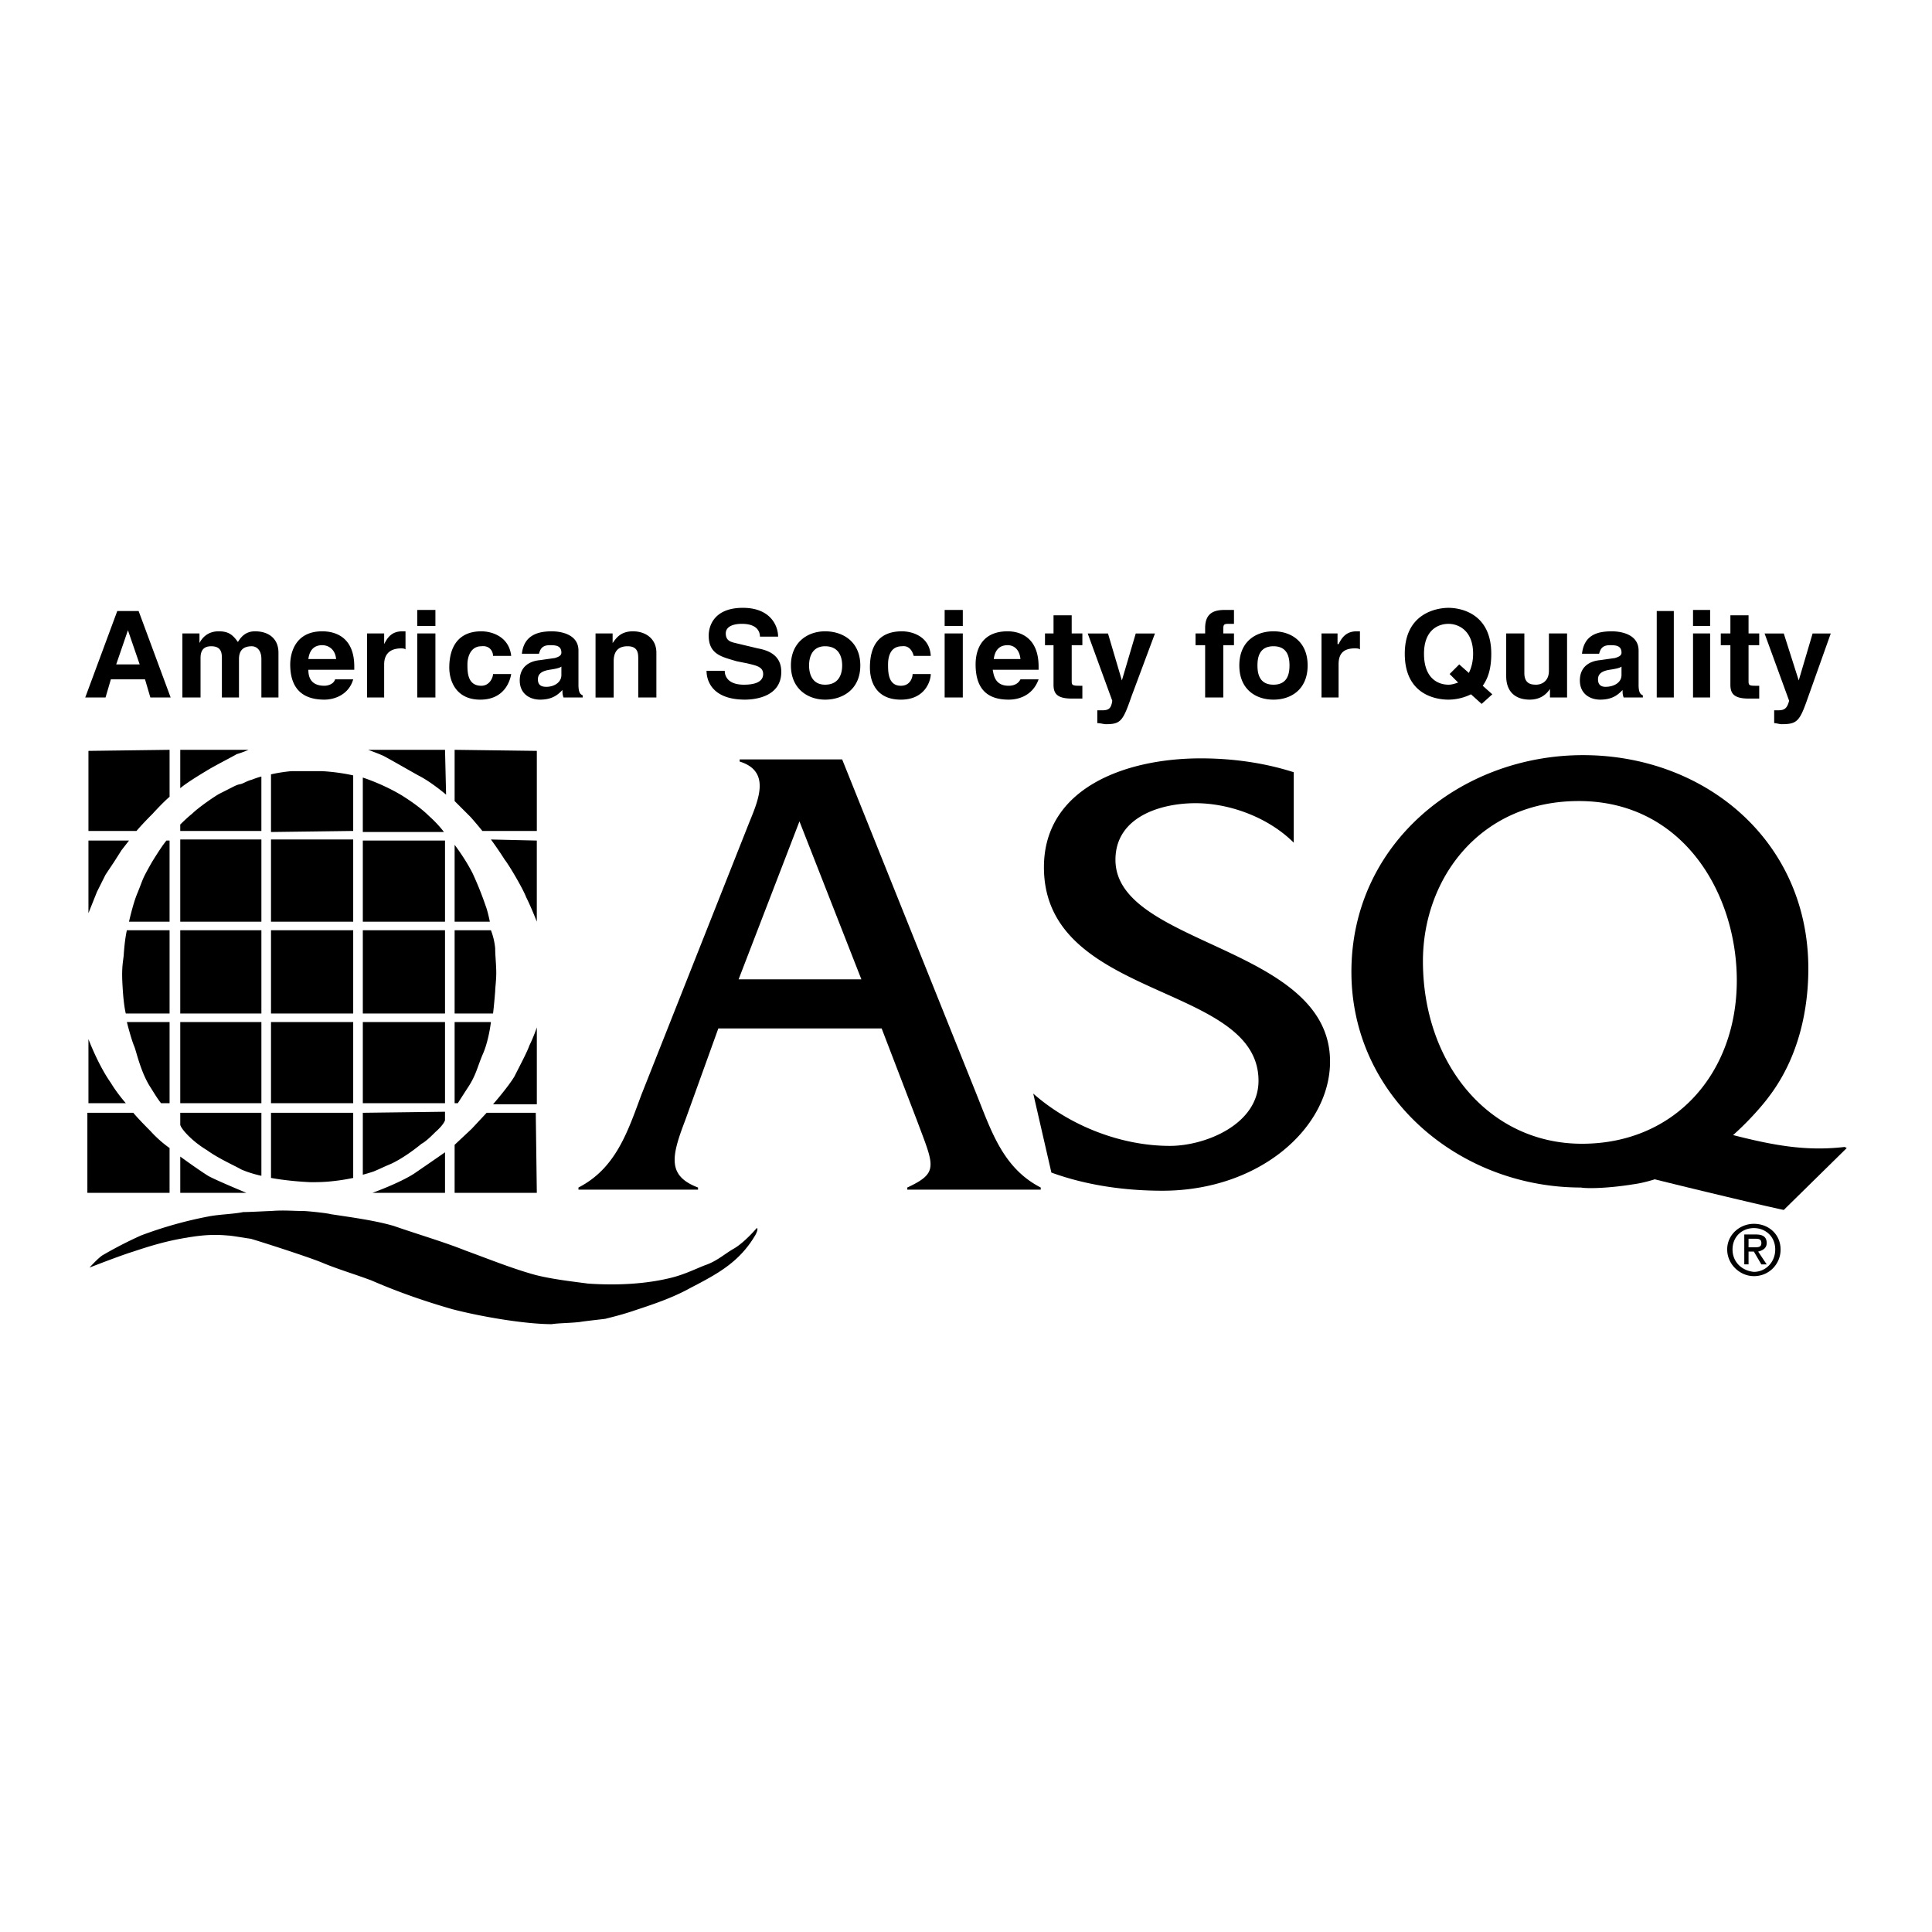
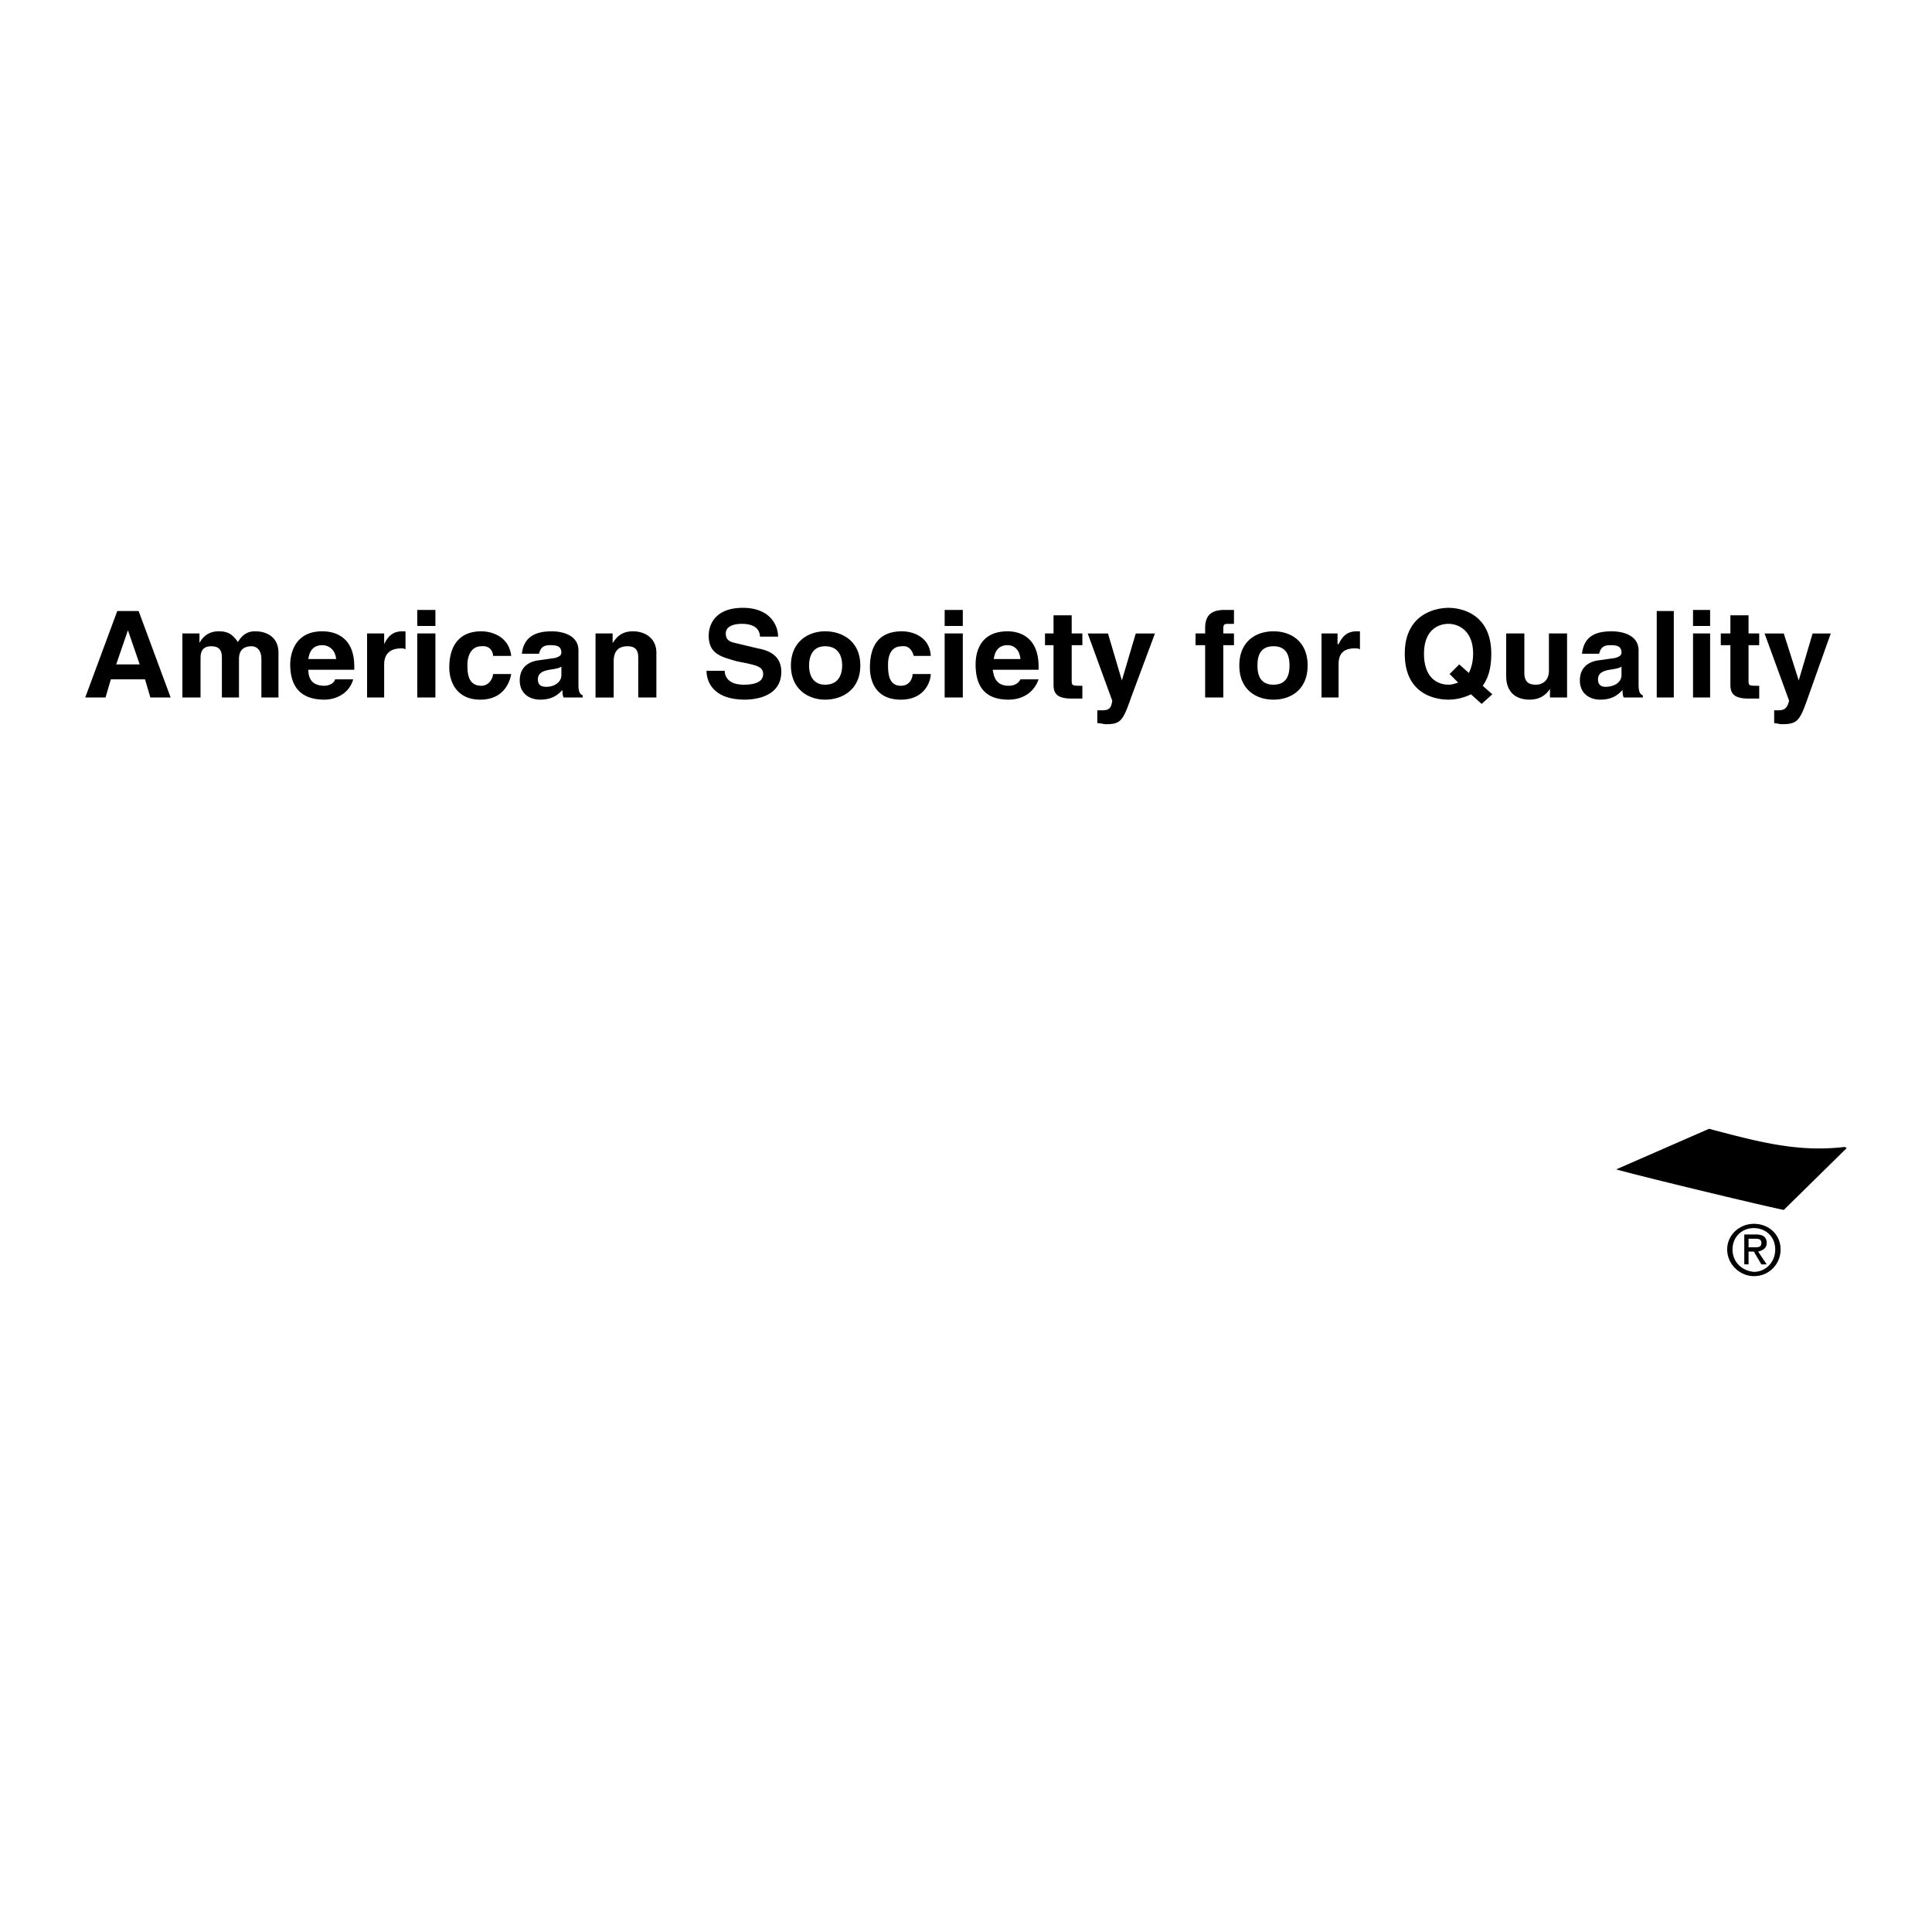
<svg xmlns="http://www.w3.org/2000/svg" width="2500" height="2500" viewBox="0 0 192.756 192.756">
  <g fill-rule="evenodd" clip-rule="evenodd">
-     <path fill="#fff" d="M0 0h192.756v192.756H0V0z" />
-     <path d="M27.038 111.023v6.498s1.598.32 3.941.426c.533 0 1.385 0 2.237-.105a19.522 19.522 0 0 0 2.023-.32v-6.498h-8.201v-.001zM12.658 101.971s.426 1.703.746 2.449c.213.533.639 2.557 1.598 4.047.213.32.639 1.066 1.065 1.598h.852v-8.094h-4.261zM43.014 83.863h-6.816v8.095h8.201v-8.095h-1.385zM45.358 74.809v5.113l1.598 1.598a44.853 44.853 0 0 1 1.172 1.385h5.432v-7.989l-8.202-.107zM27.038 120.824c-.319 0-2.13.105-2.77.105-1.065.213-2.237.213-3.408.426a40.809 40.809 0 0 0-6.817 1.918 41.65 41.65 0 0 0-3.728 1.916c-.426.213-1.385 1.279-1.385 1.279s2.982-1.172 4.367-1.598c1.598-.533 3.302-1.066 5.325-1.385 1.811-.32 2.982-.32 4.154-.213.319 0 2.13.318 2.237.318.746.213 5.432 1.705 7.03 2.344 1.491.639 3.302 1.172 5.006 1.811 2.45 1.066 5.113 2.023 8.095 2.877 2.875.746 7.243 1.49 9.905 1.49.64-.105 1.811-.105 2.77-.213.639-.105 1.704-.213 2.557-.318.852-.213 1.704-.428 2.663-.746 1.917-.639 3.941-1.279 5.858-2.344 2.663-1.385 4.899-2.557 6.498-5.326.319-.639.106-.639.106-.639s-1.172 1.385-2.237 2.023c-.958.533-1.705 1.279-2.983 1.705-1.064.426-2.13.959-3.515 1.277-2.237.533-5.006.746-8.095.533-1.598-.213-3.515-.426-5.219-.852-2.343-.641-4.687-1.598-7.03-2.451-2.13-.852-4.687-1.598-7.137-2.449-1.811-.533-4.154-.852-6.284-1.172-.32-.105-2.343-.318-2.77-.318-.851.002-2.022-.105-3.193.002zM8.824 74.916v7.989h4.793s.532-.639 1.598-1.705c1.172-1.278 1.704-1.704 1.704-1.704v-4.687l-8.095.107zM17.984 74.809v3.834s.426-.426 2.556-1.704c.852-.533 2.556-1.385 3.089-1.704.426-.107 1.171-.426 1.171-.426h-6.816zM16.599 83.863l-.32.426s-.532.746-1.171 1.811c-.959 1.704-.746 1.385-1.385 2.982-.426.958-.852 2.876-.852 2.876h4.047v-8.095h-.319zM25.12 77.792c-.426.106-.746.319-1.065.426-.533.106-.426.106-2.131.958-.426.213-2.13 1.385-2.769 2.023-.426.32-1.172 1.065-1.172 1.065v.639h8.095v-5.432c.001.001-.425.108-.958.321zM12.338 95.367c-.106.852-.213 1.385-.106 3.088.106 1.918.32 2.664.32 2.664h4.367V92.81h-4.26c-.001 0-.214.852-.321 2.557zM8.824 110.064h3.728s-.852-.957-1.492-2.023c-1.278-1.811-2.236-4.367-2.236-4.367v6.39zM8.717 111.023v7.988h8.201v-4.473s-.958-.639-1.917-1.705c-1.278-1.277-1.704-1.811-1.704-1.811h-4.58v.001zM17.984 112.195c0 .32 1.065 1.598 2.663 2.557 1.172.852 2.876 1.598 3.409 1.918.958.426 2.023.639 2.023.639v-6.285h-8.095v1.171zM17.984 119.012h6.604s-3.089-1.277-3.834-1.703c-1.171-.746-2.769-1.918-2.769-1.918v3.621h-.001zM36.198 111.023v6.178s.426-.105 1.065-.318c.532-.213 1.171-.533 1.704-.746 1.171-.533 2.449-1.492 3.089-2.023.426-.213 1.065-.852 1.384-1.172.853-.746.958-1.172.958-1.172v-.852l-8.2.105zM41.31 117.096c-1.491.959-4.154 1.916-4.154 1.916h7.243v-4.047s-1.065.746-3.089 2.131zM53.453 111.023h-4.9l-1.491 1.598-1.704 1.598v4.793h8.201l-.106-7.989zM52.814 104.314c-.213.639-1.065 2.236-1.491 3.088-.639 1.064-2.13 2.77-2.13 2.77h4.367v-7.668c-.001 0-.32.957-.746 1.81zM45.358 101.971v8.094h.319s.746-1.17.959-1.49c.852-1.277.958-2.023 1.491-3.303.639-1.385.852-3.301.852-3.301h-3.621zM45.358 92.81v8.309h3.834s.106-.854.213-2.238c0-.318.107-1.064.107-1.811 0-.852-.107-1.704-.107-2.45a6.739 6.739 0 0 0-.426-1.811h-3.621v.001zM45.358 91.958h3.515s-.213-1.065-.426-1.598a33.269 33.269 0 0 0-1.278-3.195c-.745-1.492-1.811-2.876-1.811-2.876v7.669zM48.979 83.756s.639.852 1.384 2.024c.426.532 1.811 2.875 2.13 3.728.533 1.065 1.065 2.45 1.065 2.45v-8.095l-4.579-.107zM36.198 83.011h8.095s-.533-.746-1.492-1.598c-.745-.746-1.811-1.491-2.663-2.024-1.917-1.171-3.941-1.811-3.941-1.811v5.433h.001zM36.73 74.809s1.172.426 1.598.639c1.172.639 2.45 1.385 3.409 1.917 1.278.639 2.769 1.917 2.769 1.917l-.106-4.474h-7.67v.001zM29.061 76.939c-1.171.107-2.023.32-2.023.32v5.751l8.201-.106v-5.539s-1.278-.319-3.089-.426h-3.089zM12.871 83.863H8.824v7.243l.851-2.131.853-1.704.852-1.278.745-1.171.746-.959zM36.198 101.119h8.201V92.81h-8.201v8.309zM27.038 101.119h8.201V92.81h-8.201v8.309zM17.984 101.119h8.095V92.81h-8.095v8.309zM17.984 91.958h8.095v-8.202h-8.095v8.202zM27.038 91.958h8.201v-8.202h-8.201v8.202zM36.198 110.064h8.201v-8.093h-8.201v8.093zM17.984 110.064h8.095v-8.093h-8.095v8.093zM27.038 110.064h8.201v-8.093h-8.201v8.093zM71.667 102.609l-3.302 9.16c-1.385 3.621-1.811 5.539 1.278 6.711v.213h-11.93v-.213c3.729-1.918 4.9-5.539 6.284-9.268l10.758-27.161c.959-2.343 2.13-5.113-.958-6.071v-.213h10.226l13.421 33.445c1.49 3.729 2.662 7.35 6.391 9.268v.213H90.52v-.213c3.196-1.492 2.663-2.131.958-6.711l-3.515-9.16H71.667zm8.095-20.663l-6.071 15.763H85.94l-6.178-15.763zM129.078 84.076c-2.449-2.45-6.285-3.941-9.799-3.941-3.516 0-7.99 1.384-7.99 5.645 0 8.627 21.41 8.521 21.41 20.132 0 6.604-7.029 12.887-16.723 12.887-3.729 0-7.562-.531-11.078-1.811l-1.811-7.881c3.621 3.195 8.734 5.219 13.635 5.219 3.514 0 8.84-2.131 8.84-6.498 0-9.799-21.408-7.988-21.408-21.302 0-7.882 8.094-10.864 15.656-10.864 3.09 0 6.285.426 9.268 1.385v7.029zM157.73 118.48c-12.143 0-22.9-9.055-22.9-21.516 0-12.783 10.863-21.623 23.113-21.623 12.143 0 22.475 8.521 22.475 21.303 0 3.834-.852 8.734-3.941 12.781-.533.746-3.088 3.836-6.07 5.752-2.238 1.385-5.113 2.664-7.457 2.982-2.663.427-4.688.427-5.22.321zm15.551-20.664c0-8.628-5.326-17.895-15.764-17.895-9.906 0-15.551 7.775-15.551 15.977 0 10.119 6.496 18.214 15.869 18.214 9.269.001 15.446-7.03 15.446-16.296z" />
    <path d="M170.512 112.621c5.219 1.385 8.947 2.344 13.527 1.811l.213.107-6.285 6.178c-2.555-.533-13.633-3.195-16.723-4.047l9.268-4.049zM10.528 69.59H8.504l3.196-8.628h2.13l3.196 8.628h-2.024l-.533-1.811H11.06l-.532 1.811zm1.065-3.302h2.343l-1.172-3.409-1.171 3.409zM27.783 69.59h-1.704v-3.835c0-.958-.532-1.278-.958-1.278-.958 0-1.278.533-1.278 1.278v3.835h-1.705v-3.835c0-.532 0-1.278-1.065-1.278-.853 0-1.065.533-1.065 1.172v3.941h-1.811v-6.391h1.704v.958c.213-.426.746-1.171 1.917-1.171.958 0 1.385.319 1.917 1.065.213-.319.639-1.065 1.704-1.065 1.385 0 2.343.746 2.343 2.13v4.474h.001zM35.239 67.779c-.426 1.491-1.811 2.024-2.875 2.024-1.917 0-3.409-.853-3.409-3.515 0-.852.32-3.302 3.195-3.302 1.385 0 3.196.639 3.196 3.515v.319h-4.581c0 .532.107 1.598 1.598 1.598.426 0 .958-.213 1.065-.639h1.811zm-1.704-2.024c-.106-1.065-.852-1.385-1.385-1.385-.852 0-1.278.533-1.385 1.385h2.77zM36.624 63.199h1.704v1.065c.32-.639.746-1.278 1.811-1.278h.319v1.811c-.106-.107-.319-.107-.426-.107-1.385 0-1.705.852-1.705 1.598v3.302h-1.704v-6.391h.001zM41.63 63.199h1.811v6.391H41.63v-6.391zm0-2.343h1.811v1.598H41.63v-1.598zM51.003 67.247c-.106.639-.639 2.557-3.089 2.557s-3.089-1.917-3.089-3.196c0-2.13.958-3.621 3.195-3.621 1.065 0 2.77.532 2.982 2.45h-1.811c0-.426-.32-1.065-1.172-.959-1.065 0-1.384 1.065-1.384 1.811s0 2.13 1.384 2.13c.852 0 1.172-.853 1.172-1.172h1.812zM57.713 68.312c0 .852.213.958.426 1.065v.213h-1.917c-.106-.32-.106-.426-.106-.746-.426.426-.958.959-2.237.959-.958 0-2.024-.533-2.024-1.917 0-1.278.852-1.917 2.024-2.024l1.491-.213c.32-.106.639-.213.639-.532 0-.746-.639-.746-1.172-.746-.852 0-.958.533-1.065.853h-1.704c.213-1.917 1.704-2.237 2.982-2.237.959 0 2.663.319 2.663 1.917v3.408zm-1.704-1.811c-.106.106-.426.213-1.172.319-.639.106-1.171.319-1.171.958s.426.746.852.746c.746 0 1.491-.426 1.491-1.172v-.851zM65.489 69.59h-1.811v-3.835c0-.532 0-1.278-1.065-1.278-.852 0-1.385.426-1.385 1.491v3.622h-1.811v-6.391h1.704v.958c.32-.426.746-1.171 2.024-1.171s2.343.746 2.343 2.13v4.474h.001zM72.306 66.927c0 .532.319 1.385 1.917 1.385.958 0 1.917-.213 1.917-1.065 0-.745-.745-.852-1.598-1.065l-1.065-.213c-1.385-.426-2.77-.639-2.77-2.556 0-.959.533-2.77 3.409-2.77 2.769 0 3.515 1.811 3.515 2.875H75.82c0-.426-.213-1.278-1.811-1.278-.746 0-1.598.213-1.598.958s.532.852.958.958l2.237.533c1.172.213 2.343.746 2.343 2.343 0 2.557-2.77 2.77-3.622 2.77-3.195 0-3.834-1.811-3.834-2.876h1.813v.001zM82.318 69.803c-1.704 0-3.408-1.065-3.408-3.409s1.704-3.408 3.408-3.408c1.811 0 3.515 1.065 3.515 3.408s-1.704 3.409-3.515 3.409zm0-5.326c-1.278 0-1.597 1.065-1.597 1.917s.319 1.917 1.597 1.917c1.385 0 1.705-1.065 1.705-1.917s-.32-1.917-1.705-1.917zM92.863 67.247c0 .639-.532 2.557-2.982 2.557-2.556 0-3.089-1.917-3.089-3.196 0-2.13.852-3.621 3.195-3.621 1.065 0 2.769.532 2.875 2.45h-1.704c-.106-.426-.426-1.065-1.171-.959-1.172 0-1.385 1.065-1.385 1.811s0 2.13 1.278 2.13c.958 0 1.171-.853 1.171-1.172h1.812zM94.248 63.199h1.811v6.391h-1.811v-6.391zm0-2.343h1.811v1.598h-1.811v-1.598zM103.621 67.779c-.533 1.491-1.811 2.024-2.982 2.024-1.918 0-3.303-.853-3.303-3.515 0-.852.213-3.302 3.197-3.302 1.277 0 3.088.639 3.088 3.515v.319h-4.58c.107.532.213 1.598 1.598 1.598.533 0 .959-.213 1.172-.639h1.81zm-1.81-2.024c-.107-1.065-.746-1.385-1.277-1.385-.854 0-1.279.533-1.385 1.385h2.662zM106.924 63.199h1.064v1.171h-1.064v3.515c0 .426 0 .533.744.533h.32v1.278h-1.065c-1.492 0-1.812-.532-1.812-1.384v-3.941h-.852V63.2h.852v-1.811h1.812v1.81h.001zM112.887 69.483c-.852 2.45-1.064 2.77-2.555 2.77-.213 0-.533-.106-.854-.106v-1.278h.428c.639 0 .957-.106 1.064-.958l-2.449-6.71h2.023l1.385 4.687 1.385-4.687h1.916l-2.343 6.282zM122.049 69.59h-1.812v-5.22h-.957v-1.171h.957v-.533c0-1.384.746-1.811 1.918-1.811h.959v1.385h-.533c-.531 0-.531.106-.531.639v.32h1.064v1.171h-1.064v5.22h-.001zM127.055 69.803c-1.811 0-3.408-1.065-3.408-3.409s1.598-3.408 3.408-3.408 3.408 1.065 3.408 3.408-1.598 3.409-3.408 3.409zm0-5.326c-1.385 0-1.598 1.065-1.598 1.917s.213 1.917 1.598 1.917 1.598-1.065 1.598-1.917-.214-1.917-1.598-1.917zM131.848 63.199h1.598v1.065h.105c.32-.639.746-1.278 1.811-1.278h.32v1.811c-.105-.107-.32-.107-.533-.107-1.385 0-1.598.852-1.598 1.598v3.302h-1.703v-6.391zM147.824 70.229l-1.064-.958a5.161 5.161 0 0 1-2.238.533c-1.17 0-4.367-.426-4.367-4.58 0-4.048 3.197-4.58 4.367-4.58 1.172 0 4.262.532 4.262 4.58 0 1.491-.32 2.45-.852 3.195l.957.852-1.065.958zm-2.236-3.941l.959.852c.213-.426.426-1.065.426-1.917 0-2.344-1.492-2.982-2.451-2.982-1.064 0-2.449.639-2.449 2.982 0 2.45 1.385 3.089 2.449 3.089.32 0 .641-.106.959-.213l-.852-.853.959-.958zM156.346 69.59h-1.705v-.853c-.426.639-1.064 1.065-2.023 1.065-1.385 0-2.344-.746-2.344-2.344v-4.26h1.811v3.941c0 1.065.641 1.172 1.172 1.172.533 0 1.279-.32 1.279-1.385v-3.728h1.811v6.392h-.001zM163.482 68.312c0 .852.213.958.426 1.065v.213h-1.918c-.105-.32-.105-.426-.105-.746-.426.426-.959.959-2.238.959-.957 0-2.023-.533-2.023-1.917 0-1.278.854-1.917 2.023-2.024l1.492-.213c.32-.106.639-.213.639-.532 0-.746-.639-.746-1.172-.746-.852 0-.959.533-1.064.853h-1.705c.213-1.917 1.598-2.237 2.982-2.237.959 0 2.664.319 2.664 1.917v3.408h-.001zm-1.705-1.811c-.105.106-.426.213-1.172.319-.639.106-1.172.319-1.172.958s.428.746.746.746c.852 0 1.598-.426 1.598-1.172v-.851zM165.293 60.962h1.703v8.628h-1.703v-8.628zM168.914 63.199h1.705v6.391h-1.705v-6.391zm0-2.343h1.705v1.598h-1.705v-1.598zM174.453 63.199h1.064v1.171h-1.064v3.515c0 .426 0 .533.639.533h.426v1.278h-1.065c-1.492 0-1.811-.532-1.811-1.384v-3.941h-.959V63.2h.959v-1.811h1.811v1.81zM180.418 69.483c-.852 2.45-1.066 2.77-2.664 2.77-.213 0-.531-.106-.744-.106v-1.278h.318c.639 0 .959-.106 1.172-.958l-2.449-6.71h1.916l1.492 4.687 1.385-4.687h1.811l-2.237 6.282zM172.855 124.658c0-1.279.959-2.131 2.129-2.131 1.172 0 2.131.852 2.131 2.131 0 1.277-.959 2.236-2.131 2.236-1.17-.107-2.129-.958-2.129-2.236zm2.129 2.662a2.637 2.637 0 0 0 2.664-2.662c0-1.492-1.172-2.557-2.664-2.557-1.383 0-2.662 1.064-2.662 2.557 0 1.49 1.28 2.662 2.662 2.662zm-.531-2.449h.531l.746 1.277h.533l-.852-1.277c.426-.107.852-.32.852-.854 0-.639-.426-.852-1.064-.852h-1.172v2.982h.426v-1.276zm0-.426v-.854h.639c.32 0 .639 0 .639.426 0 .428-.318.428-.746.428h-.532z" />
  </g>
</svg>